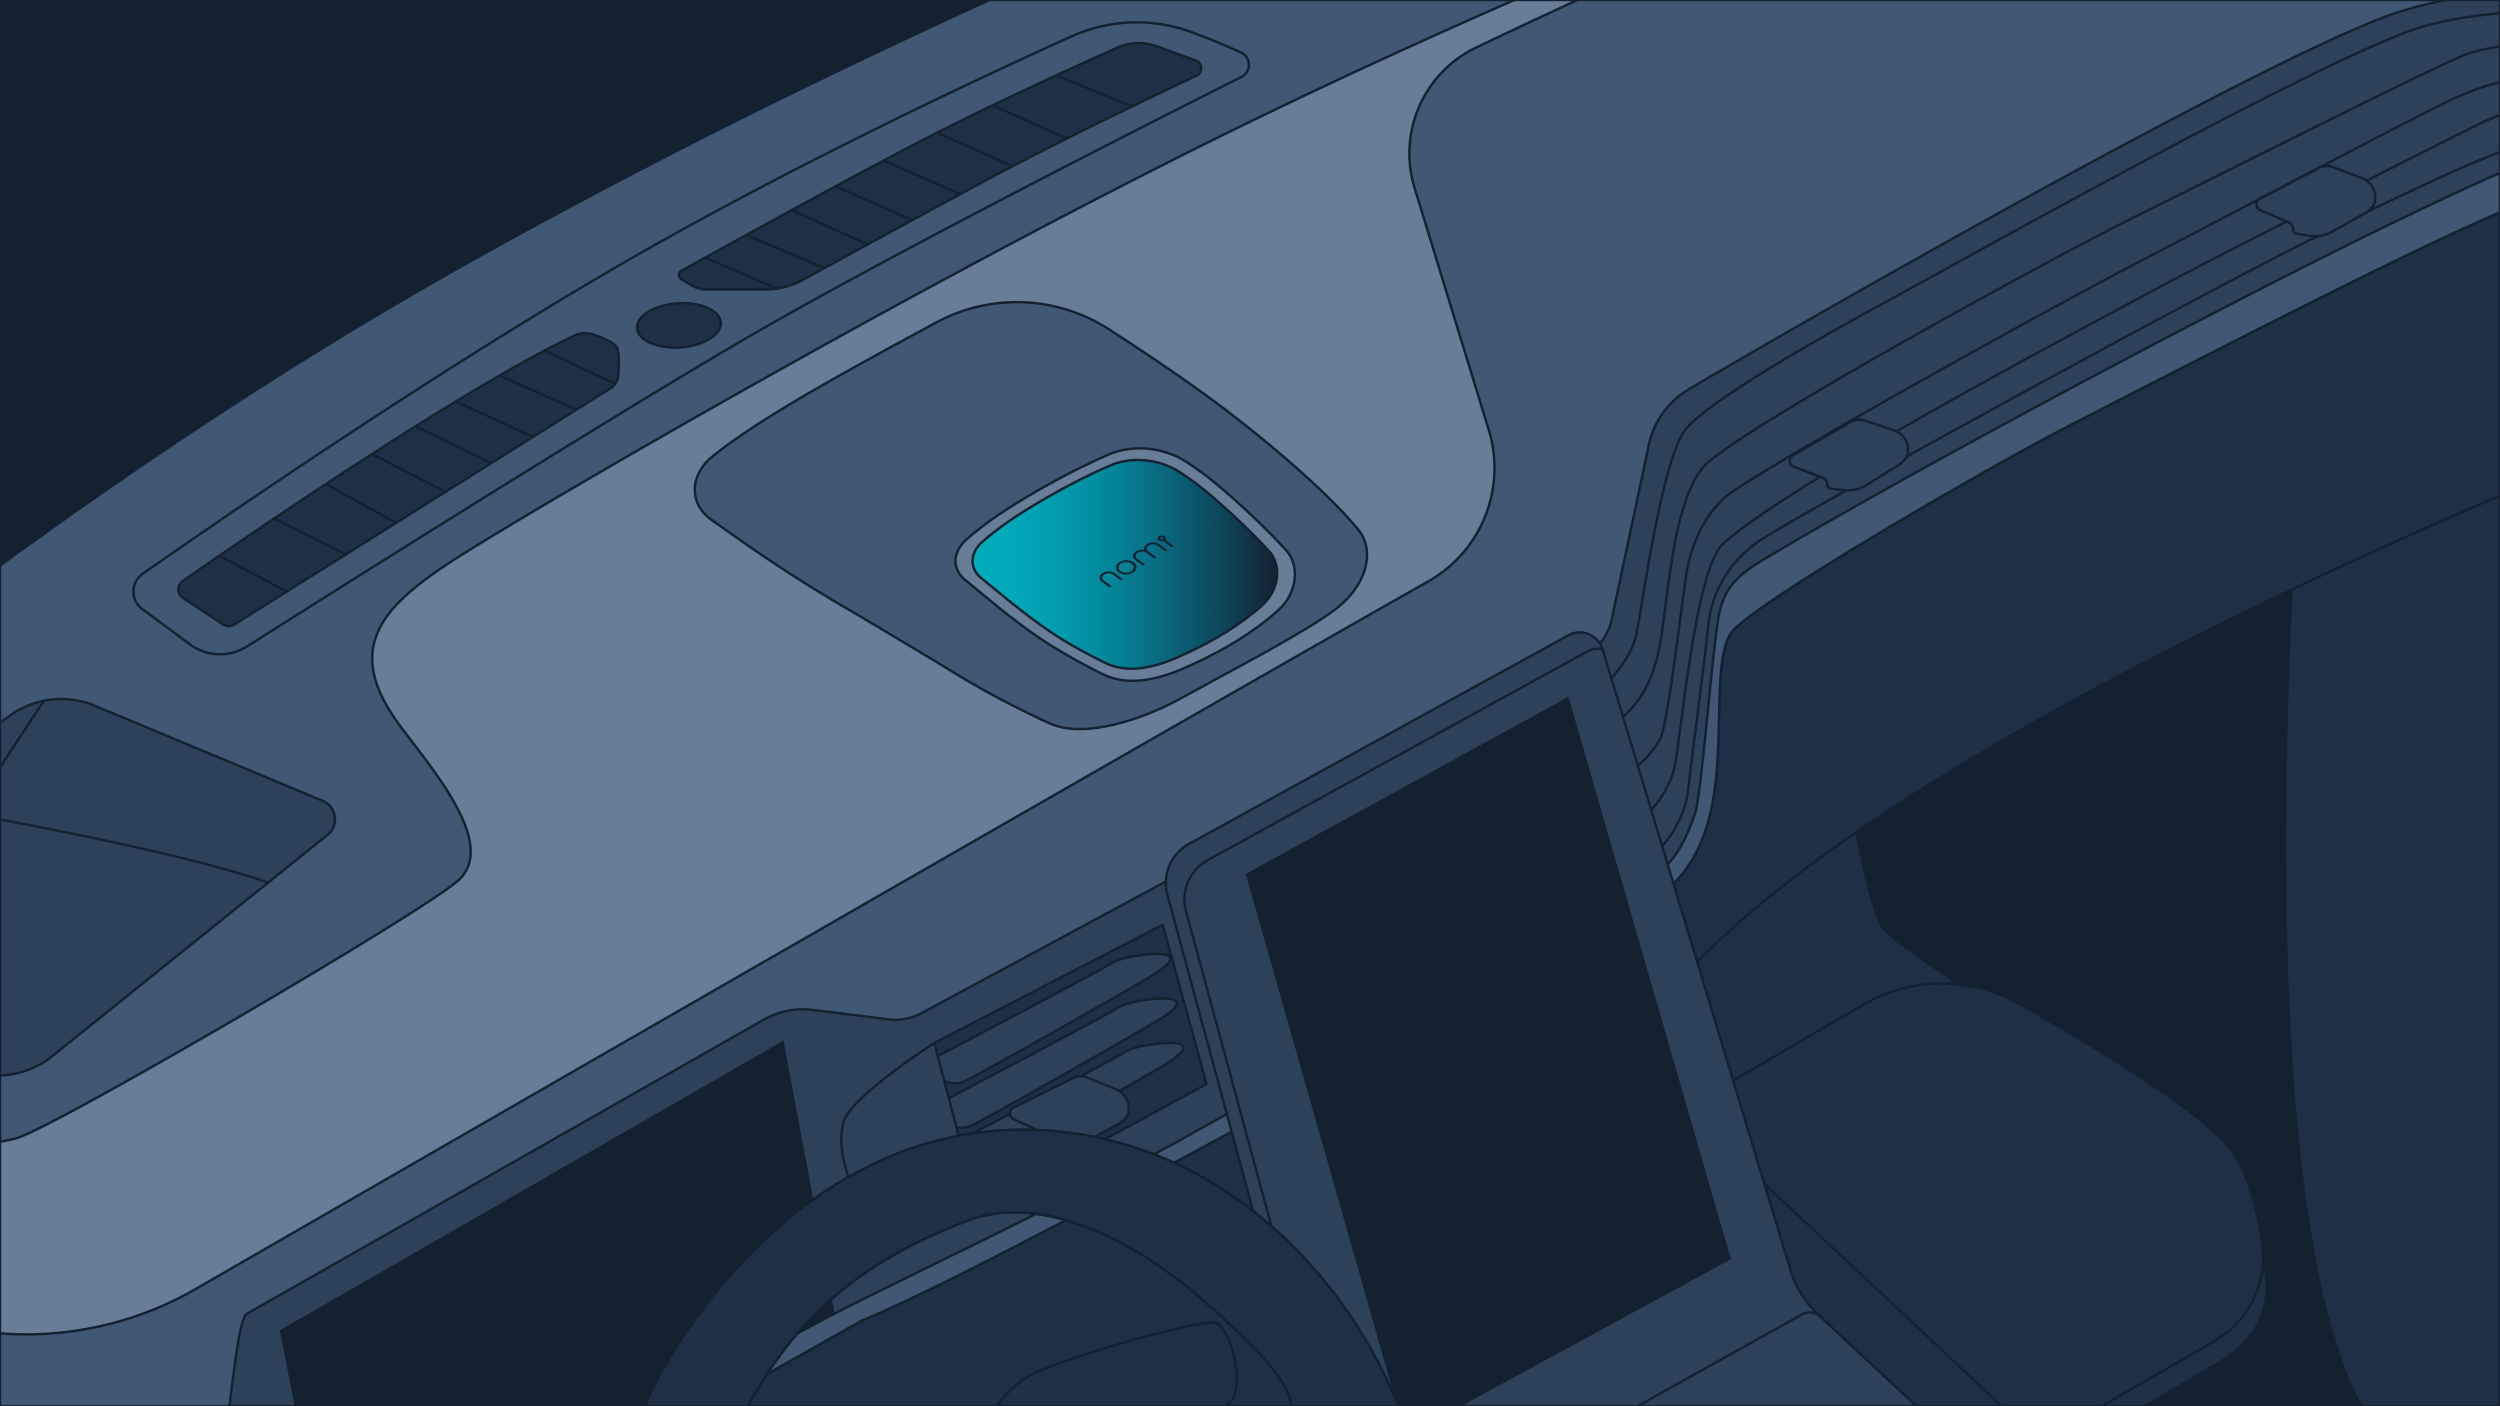
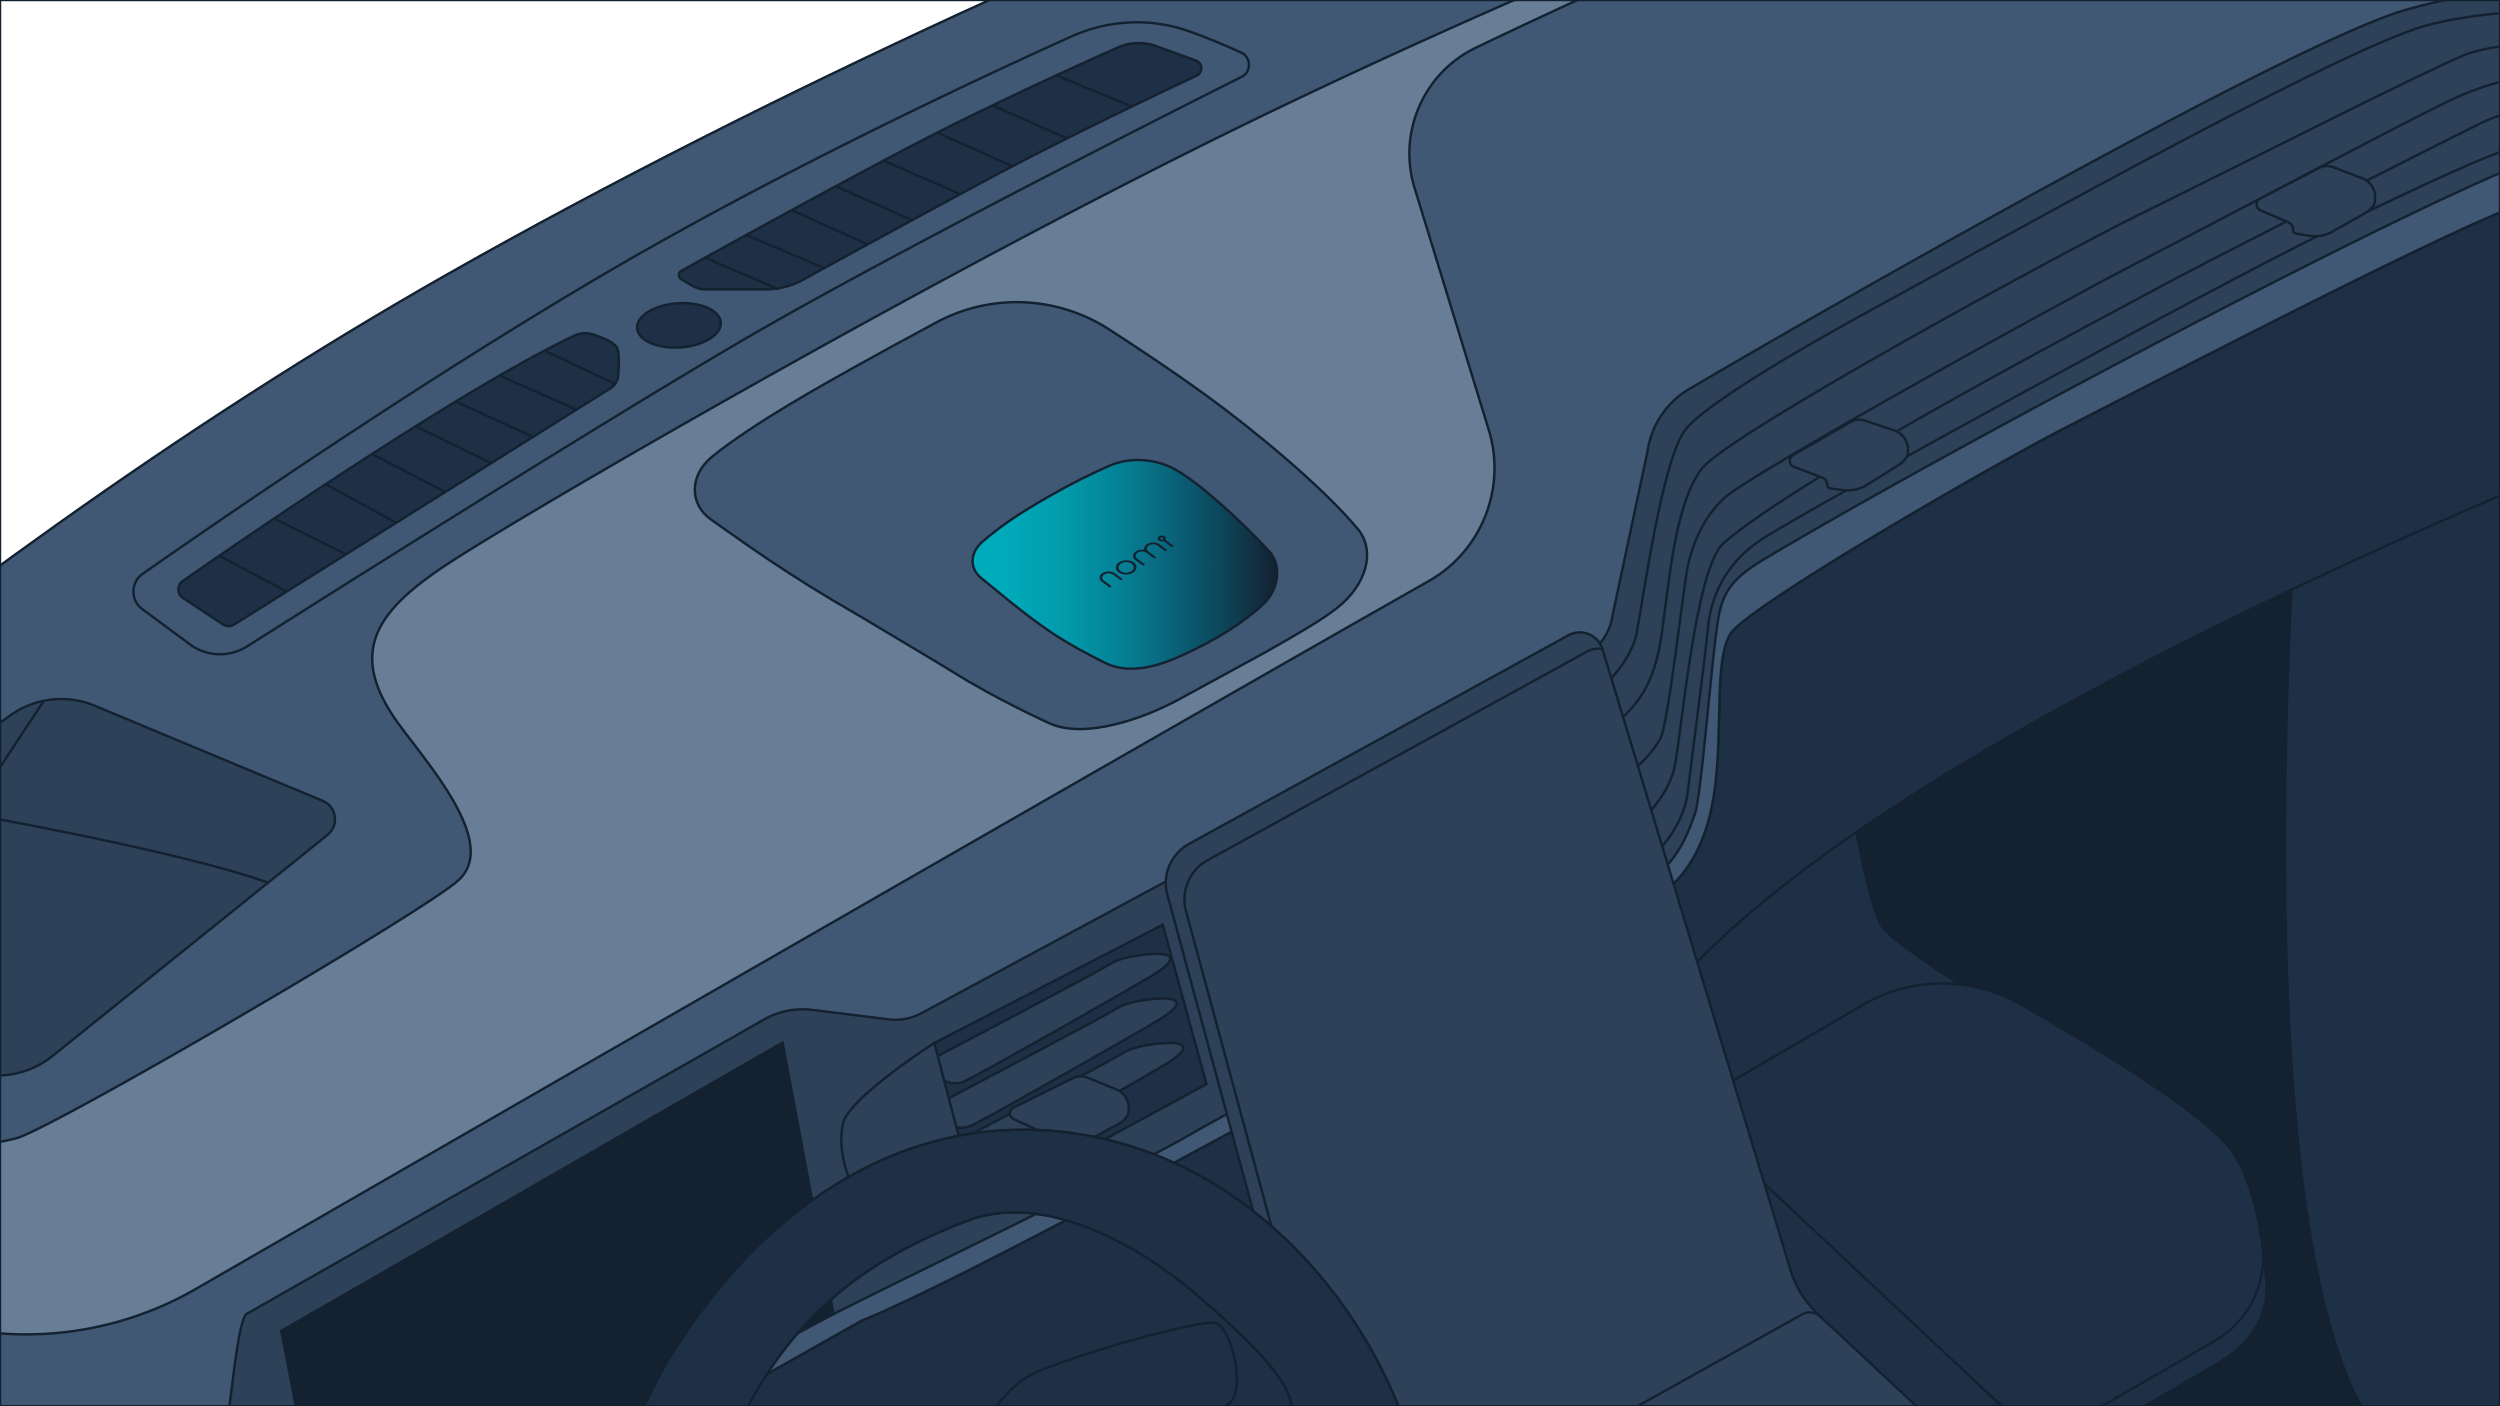
<svg xmlns="http://www.w3.org/2000/svg" xmlns:xlink="http://www.w3.org/1999/xlink" width="1024" height="576" xml:space="preserve">
  <defs>
    <path id="a" d="M0 0h1024v576H0z" />
  </defs>
  <clipPath id="b">
    <use xlink:href="#a" overflow="visible" />
  </clipPath>
-   <path clip-path="url(#b)" fill="#132130" stroke="#132130" stroke-miterlimit="10" d="M544.566-23.001-84.571 306.702V-15.556z" />
  <g clip-path="url(#b)">
    <g stroke="#132130" stroke-miterlimit="10">
      <path fill="#132130" d="M1053.403 93.095c12.488 28.648 112.552 431.147 171.543 469.372 35.315 22.87 1091.331 688.893 1636.855 1001.873l-1247.568 722.957-1691.997-980.785c-70.953-41.129-112.576-118.818-107.513-200.673l14.031-226.861L1053.403 93.095z" />
      <g fill="#1D3045">
        <path d="m514.943 563.56 244.638-143.254a65.911 65.911 0 0 1 66.068-.328c33.667 19.247 81.73 48.629 90.964 64.41 6.464 11.047 9.757 25.281 11.422 37.663 2.188 16.273-5.627 28.037-19.7 36.375-35.894 21.265-124.438 72.319-170.579 98.544-19.329 10.986-36.008 10.566-65.174 7.246-27.095-3.084-60.359-12.947-70.522-18.055-13.026-6.547-57.772-30.016-86.932-49.888-10.096-6.883-10.725-26.541-.185-32.713z" />
        <path d="M752.386 296.187s11.253 71.738 18.286 82.991 87.21 57.671 87.21 57.671L541.059 596.615c-8.184 4.127-17.87 4.019-25.931-.344-13.61-7.366-33.762-20.658-42.659-38.453-14.066-28.132-26.726-77.364-26.726-77.364l306.643-184.267z" />
        <path d="m525.729 549.859 237.424-138.305c19.79-11.528 44.211-11.639 64.12-.317 32.674 18.582 79.32 46.949 88.282 62.184 6.273 10.665 9.469 24.408 11.085 36.362 2.123 15.711-5.461 31.143-19.119 39.192-34.835 20.53-119.403 68.463-164.184 93.782a83.935 83.935 0 0 1-61.763 8.354c-25.661-6.442-58.579-15.216-68.442-20.148-12.642-6.321-60.004-34.736-88.303-53.922-9.8-6.644-9.329-21.224.9-27.182z" />
      </g>
    </g>
    <path fill="#1D3045" stroke="#132130" stroke-miterlimit="10" d="M2676.642 1065.608a155.796 155.796 0 0 1-.521 5.837c-.141 1.336-.31 2.715-.492 4.108-.535 4.192-1.238 8.622-2.082 13.278-.295 1.547-.591 3.123-.9 4.712-.464 2.406-.97 4.839-1.519 7.343-.169.83-.352 1.66-.549 2.504-.084.394-.169.788-.267 1.196-.281 1.238-.563 2.49-.858 3.756-.141.633-.296 1.252-.45 1.899-.155.633-.31 1.28-.464 1.927-.31 1.28-.619 2.574-.942 3.882a297.56 297.56 0 0 1-.731 2.926 373.574 373.574 0 0 1-1.533 5.95c-.267.999-.534 1.998-.802 3.01-.267.999-.535 2.011-.816 3.038-.281 1.027-.563 2.04-.844 3.066-.141.521-.281 1.055-.436 1.576a185.674 185.674 0 0 1-.97 3.46c-1.28 4.543-2.63 9.157-4.023 13.841v.014c-.197.619-.38 1.224-.563 1.843 0 .014 0 .028-.014.028-4.586 15.206-9.72 31.002-15.121 46.812a2108.74 2108.74 0 0 1-2.982 8.651c-.113.352-.239.703-.366 1.055a1153.99 1153.99 0 0 1-2.673 7.61c-.774 2.18-1.547 4.375-2.321 6.555-.661 1.843-1.322 3.671-1.983 5.514-.056.183-.127.366-.197.549-.731 2.011-1.463 4.023-2.18 6.02-.746 2.025-1.491 4.065-2.236 6.091-.717 1.941-1.435 3.896-2.152 5.823-.507 1.35-1.013 2.715-1.519 4.065l-1.519 4.051a2583.622 2583.622 0 0 1-4.627 12.209 5374.56 5374.56 0 0 0-3.25 8.44c-.38.957-.745 1.927-1.125 2.898-.478 1.224-.942 2.433-1.421 3.629a1863.059 1863.059 0 0 1-4.304 10.929c-.422 1.083-.844 2.138-1.266 3.193a2173.024 2173.024 0 0 1-5.359 13.321c-.591 1.421-1.154 2.827-1.716 4.22a6.602 6.602 0 0 0-.225.563c-.506 1.196-.984 2.377-1.463 3.545a1546.478 1546.478 0 0 1-3.221 7.765c-.605 1.449-1.195 2.855-1.772 4.248-5.022 11.956-9.368 21.887-12.674 29.047-.281.591-.534 1.182-.802 1.73-.52 1.125-1.027 2.166-1.477 3.123h-.014c-1.196 2.518-2.195 4.473-2.94 5.795-7.385 13.124-33.436 49.218-53.86 77.026-14.586 19.876-26.318 35.503-26.318 35.503-561.846-331.16-1462.814-840.09-1514.705-891.98-67.236-67.25-36.023-423.364-35.39-428.836l82.991-33.759 11.225 9.073c-.745 6.639-1.463 14.77-2.138 24.109-1.266 17.709-2.405 39.807-3.404 64.536-1.702 42.311-3.038 92.274-4.065 141.084-.858 41.397-1.505 81.95-1.983 116.285-.802 58.712 30.116 113.275 80.895 142.758 137.314 79.769 402.631 232.796 439.92 246.257 27.514 9.931 67.898 11.562 104.005 4.67h.014c30.341-5.809 57.671-17.639 71.808-35.616 21.564-27.443 37.543-124.148 51.032-200.528l1.28-7.174.549-3.01c.028-.127.042-.253.056-.38 0-.028 0-.042.014-.07 2.054-11.548 4.065-22.506 6.02-32.521h.014c1.941-9.917 3.84-18.919 5.711-26.684 0-.028.014-.056.014-.084a292 292 0 0 1 2.405-9.41c.014-.014.014-.028.014-.042.141-.478.267-.957.408-1.421 9.256-32.338 12.674-67.025 7.497-100.067l5.697-42.381a7.568 7.568 0 0 1 1.252-3.263c.169.324.366.717.605 1.153.056.113.127.239.197.38a162.64 162.64 0 0 0 6.302 10.831c.394.619.788 1.252 1.21 1.885.267.408.535.816.816 1.224v.014c.338.506.675 1.013 1.041 1.519.45.647.9 1.28 1.364 1.927.45.633.928 1.266 1.407 1.885.38.52.788 1.041 1.196 1.547.084.113.169.211.253.309.478.605.984 1.21 1.491 1.786a35.4 35.4 0 0 0 1.519 1.716c7.23 7.835 87.534 49.541 129.283 70.95a46.838 46.838 0 0 0 47.853-3.081l9.706-6.667 3.84-2.63 4.543 2.194 7.244 3.502 598.404 288.765s8.763 28.175 19.228 67.405c7.005 26.247 14.741 57.446 21.142 88.477.211 1.013.422 2.025.619 3.024.9 4.417 1.772 8.834 2.602 13.236.422 2.194.83 4.389 1.224 6.569a742.666 742.666 0 0 1 4.473 27.091c.239 1.632.464 3.263.689 4.881.295 2.068.563 4.121.816 6.147.127 1.013.253 2.012.366 3.024.45 3.699.844 7.314 1.181 10.873.071.661.127 1.322.183 1.983l.169 1.815a339.1 339.1 0 0 1 .394 4.979c.042.577.084 1.153.113 1.716.042.563.084 1.125.112 1.688.056.914.113 1.815.155 2.715.014.323.042.661.056.985.07 1.364.127 2.701.168 4.037.056 1.786.099 3.559.127 5.289v.113c.054 4.965-.058 9.663-.368 14.024z" />
-     <path fill="none" stroke="#132130" stroke-miterlimit="10" d="M943.687 163.922v-.014" />
    <path fill="#1D3045" stroke="#132130" stroke-miterlimit="10" d="m666.315 432.109 219.137 205.254c-8.848-7.849-21.563-9.762-32.366-4.698-16.711 7.835-44.379 21.803-83.16 44.646-68.559 40.398-95.383 57.095-97.211 66.688-1.491 7.863 2.265 24.081 8.721 30.777-42.832-33.829-138.58-109.126-195.83-151.507-30.946-22.914-72.174-26.388-106.523-8.988C276.639 666.156 58.388 779.178-21.592 839.916h-.028c.295-7.638-2.377-15.417-8.229-21.451l-80.838-83.455c154.657-122.587 451.96-355.059 565.46-421.747C792.067 115.085 1079.89 66.148 1079.89 66.148s32.577 53.395 34.04 66.604c1.463 13.194 0 33.745 0 33.745S729.571 309.915 666.315 432.109z" />
    <path fill="#2D4158" stroke="#132130" stroke-miterlimit="10" d="m745.822 539.471 81.009 75.526c3.544 3.544 4.9 12.531-5.609 18.458-43.574 24.576-137.546 78.582-143.687 81.889-7.974 4.293-22.45 5.119-29.197 8.799s-10.928 19.811-18.192 25.238c-7.305 5.457-13.697 2.441-29.031-8.599s-25.497-24.866-23.944-37.816c2.078-17.326 21.038-36.276 10.914-46.922-10.557-11.101-29.543-30.407-29.543-30.407l187.28-86.166z" />
    <path fill="#405873" stroke="#132130" stroke-miterlimit="10" d="m-178.426 626.763-113.928-110.018c-10.563-10.2-10.637-27.106-.149-37.383 59.928-58.724 254.381-241.467 475.904-367.106 267.116-151.499 615.392-273.643 674.482-276.36 0 0 32.173 13.085 69.232 41.454 9.694 7.421 9.194 22.18-1.031 28.851l-1104.51 720.562z" />
    <path fill="#687D96" stroke="#132130" stroke-miterlimit="10" d="M1150.811 29.886c-5.669-27.443-17.597-40.637-43.788-61.793-10.536-8.524-29.961-20.579-51.215-32.676a1042.2 1042.2 0 0 0-25.516-14.108c-23.589-12.66-46.053-23.702-58.178-28.554-27.598-11.042-67.307-2.715-123.979 16.612C791.462-71.321 648.493-16.111 517.143 47.37 385.779 110.851 222.09 206.163 186.925 228.669c-30.988 19.833-46.475 36.853-23.308 68.305 12.885 17.484 40.187 48.444 24.405 63.354-13.419 12.66-166.684 101.966-181.285 105.89-27.767 7.455-77.223-1.238-98.21 0-11.112.647-23.913 4.178-40.328 18.497-16.415 14.333-59.739 55.055-54.352 68.193 5.401 13.124 26.459 20.508 23.913 44.618-2.49 23.589-34.842 22.182-45.012 67.405-2.011 8.974 65.366 82.906 91.121 94.004 25.629 11.056 55.801 3.714 81.908-5.528.141-.056.281-.098.422-.155 26.205-9.312 112.726-51.412 132.039-59.556 7.174-3.024 12.716-5.866 16.851-8.229 6.063-3.474 10.929-8.665 14.052-14.91l4.332-5.837 219.433-123.783c52.045-21.099 242.965-127.327 320.709-170.201 7.174-3.953 13.855-9.438 19.074-17.934.014 0 .014-.014.028-.014 4.009-6.541 7.174-14.868 9.03-25.657 4.29-24.841 0-56.265 7.033-67.518s106.903-68.924 137.877-84.791c26.979-13.827 72.089-37.135 111.911-56.912 32.113-15.951 60.794-29.609 73.735-34.125 8.777-3.066 21.423-6.161 34.884-9.101 2.194-.492 4.417-.956 6.653-1.435 5.036-1.069 10.114-2.11 15.079-3.109 5.12-1.041 10.128-2.054 14.854-2.996 15.965-3.263 28.625-6.006 31.396-7.849 1.153-.774 2.462-1.575 3.826-2.476 6.823-4.498 15.037-11.32 11.816-26.933z" />
    <path fill="#405873" stroke="#132130" stroke-miterlimit="10" d="M517.939 267.363c13.083-7.4 22.889-13.038 29.489-18.156 12.052-9.345 16.334-23.361 8.735-32.512-13.989-16.843-41.866-40.072-62.558-55.066-12.646-9.163-26.798-18.614-39.338-26.721-21.305-13.774-48.411-14.873-70.748-2.843-12.844 6.917-26.019 14.07-33.577 18.333-11.609 6.549-40.856 22.561-58.22 36.627-9.389 7.606-9.488 19.472-.445 25.81 13.696 9.598 30.667 22.194 60.334 39.194 0 0 34.51 20.569 38.5 23.083 18.25 11.5 39.6 21.075 39.6 21.075 14.53 6.815 38.992-1.984 53.084-9.665l35.144-19.159z" />
-     <path fill="#687D96" stroke="#132130" stroke-miterlimit="10" d="M507.331 262.074c5.539-3.439 12.09-8.26 16.547-12.406 7.72-7.18 8.468-18.282 2.83-24.402-7.67-8.325-16.094-16.294-21.835-21.327-4.605-4.036-11.265-9.917-19.265-14.953-9.3-5.855-21.739-7.088-31.574-2.788-8.304 3.63-17.388 8.048-28.694 14.567-13.576 7.829-21.784 13.497-29.437 20.152-5.286 4.597-6.586 11.751-.447 16.723 7.588 6.145 18.635 15.898 31.323 24.366 9.188 6.132 20.941 12.247 24.965 14.187 11.647 5.617 25.001 1.464 36.7-4.044 7.564-3.562 12.798-6.295 18.887-10.075z" />
    <linearGradient id="c" gradientUnits="userSpaceOnUse" x1="398.366" y1="231.158" x2="523.126" y2="231.158">
      <stop offset="0" style="stop-color:#00adbc" />
      <stop offset=".139" style="stop-color:#01a8b8" />
      <stop offset=".303" style="stop-color:#029aab" />
      <stop offset=".479" style="stop-color:#058296" />
      <stop offset=".662" style="stop-color:#0a6278" />
      <stop offset=".679" style="stop-color:#0a5e75" />
      <stop offset=".812" style="stop-color:#0d475b" />
      <stop offset="1" style="stop-color:#132130" />
    </linearGradient>
    <path fill="url(#c)" stroke="#132130" stroke-miterlimit="10" d="M502.43 258.795c4.971-3.086 10.849-7.413 14.85-11.133 6.928-6.444 7.599-16.406 2.54-21.898-6.883-7.471-14.442-14.623-19.595-19.139-4.132-3.622-10.11-8.899-17.289-13.419-8.346-5.254-19.509-6.361-28.335-2.502-7.452 3.258-15.604 7.222-25.75 13.072-12.183 7.025-19.549 12.112-26.417 18.085-4.744 4.126-5.911 10.546-.401 15.007 6.81 5.515 16.793 14.163 28.109 21.867 7.567 5.151 16.859 9.988 22.403 12.732 10.401 5.146 22.436 1.314 32.935-3.63 6.789-3.197 11.486-5.649 16.95-9.042z" />
    <path fill="#2D4158" stroke="#132130" stroke-miterlimit="10" d="M-101.853 400.77c-6.128-2.606-7.719-10.555-3.058-15.31 12.367-12.619 34.154-34.442 50.24-48.335 15.239-13.161 42.043-32.327 59.275-44.358a35.747 35.747 0 0 1 34.233-3.685l93.331 38.943c5.735 2.393 6.822 10.05 1.978 13.944L21.461 432.564a35.995 35.995 0 0 1-36.643 5.07l-86.671-36.864z" />
    <path d="M-101.488 400.924c22.731-18.863 72.821-59.781 88.884-67.588 0 0 86.029 15.177 122.432 28.189m-91.852-74.481-30.58 46.292" fill="none" stroke="#132130" stroke-miterlimit="10" />
    <g stroke="#132130" stroke-miterlimit="10">
      <path fill="none" d="M508.501 31.51c4.175-2.097 4.049-8.088-.206-10.016-5.851-2.65-13.411-5.894-20.631-8.456a91.454 91.454 0 0 0-2.647-.892c-15.19-4.86-31.657-3.747-46.197 2.806-35.54 16.016-116.727 53.768-188.35 95.549-77.485 45.2-163.145 104.324-192.003 124.522-4.99 3.492-5.081 10.844-.186 14.468l19.5 14.437a20.684 20.684 0 0 0 23.376.857c35.969-22.772 144.209-91.05 202.617-125.181C363.191 104.881 474.413 48.63 508.501 31.51z" />
      <ellipse transform="rotate(-3.928 278.092 133.258)" fill="#1D3045" cx="278.104" cy="133.264" rx="17.182" ry="9.06" />
      <path fill="#1D3045" d="M74.88 237.951c22.484-15.65 113.73-78.495 160.419-100.504a10.25 10.25 0 0 1 7.558-.464c3.86 1.254 9.226 3.396 10.031 5.809.809 2.427.593 7.587.326 11.042a6.735 6.735 0 0 1-3.136 5.19L95.915 255.812a4.224 4.224 0 0 1-4.574-.053L74.966 244.94c-2.49-1.645-2.536-5.284-.086-6.989z" />
      <path fill="none" d="m223.004 143.623 28.95 13.629m-47.329-3.433 31.459 13.991m-49.395-3.354 31.629 14.508M170.26 174.6l30.953 15.103m-48.811-3.75 29.992 15.565m-48.949-3.217 28.812 15.859m-49.971-1.779 29.422 14.681m-51.884.569 27.569 14.697" />
      <path fill="#1D3045" d="M279.032 114.339c-1.299-.783-1.271-2.674.055-3.41 13.043-7.24 66.03-36.573 98.904-53.586 28.586-14.794 64.204-30.919 79.765-37.855a21.274 21.274 0 0 1 15.949-.555l16.125 5.872c2.806 1.022 2.99 4.919.288 6.188-16.025 7.53-55.27 26.205-86.327 42.888-30.055 16.145-61.229 33.223-74.892 40.728a31.77 31.77 0 0 1-15.3 3.925h-24.493c-2.036 0-4.033-.555-5.776-1.606l-4.298-2.589z" />
      <path fill="none" d="m288.815 105.541 30.022 12.993m-13.175-22.276 31.994 13.546m-13.37-23.74 31.069 14.061m-13.058-23.833 31.318 13.893M361.881 65.8l31.445 13.715m-9.489-25.168 30.901 13.743m-8.234-24.917 30.561 13.521m-4.457-25.801 31.043 12.724" />
    </g>
    <path fill="#405873" stroke="#132130" stroke-miterlimit="10" d="M1138.996 56.822c-1.364.9-2.673 1.702-3.826 2.476-2.771 1.843-15.431 4.586-31.396 7.849-4.726.942-9.734 1.955-14.854 2.996-4.965.999-10.043 2.04-15.079 3.109-2.237.478-4.459.942-6.653 1.435-13.462 2.94-26.107 6.034-34.884 9.101-12.941 4.515-41.622 18.174-73.735 34.125-39.821 19.777-84.932 43.085-111.911 56.912-30.974 15.867-130.844 73.538-137.877 84.791-7.033 11.253-2.743 42.677-7.033 67.518-1.857 10.789-5.022 19.116-9.03 25.657-.014 0-.014.014-.028.014-5.219 8.496-11.9 13.982-19.074 17.934-77.744 42.874-268.664 149.102-320.709 170.201L133.473 664.721l-4.332 5.837c-3.123 6.245-7.99 11.436-14.052 14.91-4.135 2.363-9.678 5.204-16.851 8.229-19.313 8.144-105.834 50.245-132.039 59.556-.141.056-.281.098-.422.155 0-33.478-1.561-61.005-8.13-87.281-7.329-29.3-64.451-88.941-93.245-117.579-9.621-9.565-11.506-24.447-4.614-36.122l6.428-10.873 100.742 37.965a139.219 139.219 0 0 0 113.303-11.591c120.618-69.586 403.686-232.528 504.864-289.862 21.395-12.125 31.705-37.304 24.982-60.949L579.133 76.065c-6.414-22.548 4.332-46.433 25.46-56.574 37.655-18.033 99.181-46.447 159.047-69.332 45.504-17.4 86.873-31.297 117.734-41.087 37.177-11.787 77.505-8.623 112.305 8.988 53.255 26.937 104.681 59.88 115.99 68.671 12.589 9.79 20.269 28.808 24.785 42.381a77.519 77.519 0 0 1 3.854 20.227l.688 7.483z" />
    <path fill="#132130" stroke="#132130" stroke-miterlimit="10" d="M341.414 538.252c-21.479 11.07-174.744 96.424-205.437 113.627l-20.79-106.72 205.367-118.156 20.86 111.249z" />
    <g stroke="#132130" stroke-miterlimit="10">
      <path fill="#2D4158" d="M1126.772 44.149c-1.125 4.712-8.651 7.23-23.083 9.945-14.446 2.701-51.904 4.515-82.977 18.202-69.417 30.594-226.719 114.246-296.656 155.882-11.492 6.836-17.667 11.802-19.974 23.702-2.827 14.601-7.117 74.34-9.917 81.696-2.813 7.357-6.513 20.312-22.97 30.735-16.457 10.437-167.374 90.797-183.311 100.165-24.011 14.108-123.543 62.004-146.232 73.651-.084.042-.155.084-.239.127l-20.86-111.25-205.366 118.155 20.79 106.72c-3.221 1.8-5.092 2.855-5.317 2.996 0 0-1.393 14.179-12.435 19.566-11.042 5.387-118.733 57.798-126.708 60.288-7.976 2.504-15.22-3.277-17.062-15.206-1.843-11.914-9.607-58.164 9.917-71.681 18.286-12.66 106.467-59.05 108.31-64.705 1.843-5.655 4.473-42.719 8.44-45.012l211.612-120.407a32.19 32.19 0 0 1 20.466-4.009l30.608 3.784a22.24 22.24 0 0 0 13.461-2.405l271.59-146.373a22.356 22.356 0 0 0 11.605-16.471l14.418-67.63a35.238 35.238 0 0 1 16.964-25.235C748.377 126.042 939.171 17.268 985.393 4.032c54.492-15.628 111.967-10.071 120.983-4.867 9.031 5.204 21.564 40.145 20.396 44.984z" />
      <path fill="#2D4158" d="M1099.594 6.879c6.883 1.945 19.87 32.377 14.595 35.444-5.276 3.067-47.745 7.626-78.741 16.107-15.586 4.265-43.213 17.305-78.364 34.409-54.705 26.619-215.757 115.357-235.118 127.823-12.49 8.041-20.806 20.212-22.391 36.45-1.585 16.237-7.09 56.595-8.174 66.585-1.437 13.243-10.043 23.297-16.68 29.105l-20.189-69.415s13.251-11.454 15.74-23.623c2.489-12.168 10.532-72.066 20.212-83.958 9.679-11.892 56.141-38.165 80.201-51.163 24.06-12.998 186.12-104.261 223.18-114.217 37.059-9.956 97.195-5.959 105.729-3.547z" />
      <path fill="none" d="M658.961 298.615c10.846-8.53 18.546-16.85 21.662-38.851 3.116-22.001 5.52-53.822 16.561-67.929 11.04-14.107 146.592-88.016 179.1-103.964S992.82 29.296 1009.38 22.549c17.535-7.144 67.776-6.134 71.762-4.907s12.359 17.193 8.28 19.321c-7.054 3.68-49.068 1.533-73.296 13.494-24.228 11.96-119.604 60.415-132.791 67.776-12.122 6.766-146.005 76.496-177.456 104.346-11.603 10.275-17.207 79.047-20.044 91.928-1.53 6.947-7.265 16.879-16.053 23.16" />
      <path fill="none" d="M1064.582 27.762s-31.953-.49-60.722 13.187c-18.707 8.894-92.332 48.022-129.122 67.036-36.848 19.044-159.056 86.892-168.785 96.247-7.974 7.667-12.321 17.436-14.547 27.214-1.796 7.892-8.031 65.43-11.404 71.256-3.373 5.827-8.267 11.06-15.324 15.571" />
      <path fill="#1D3045" d="m382.691 427.207 93.565-48.442 17.92 65.275-93.703 50.909" />
      <path fill="#2D4158" d="M478.543 391.459c-2.544-1.799-18.582-.07-23.489 3.201s-72.738 38.812-74.694 39.907c-1.956 1.095 5.766 12.698 15.275 8.043 9.509-4.655 71.156-39.807 76.328-43.061 5.172-3.253 9.209-6.23 6.58-8.09zm2.636 18.237c-2.544-1.799-18.582-.07-23.489 3.201s-72.738 38.812-74.694 39.907c-1.956 1.096 5.766 12.698 15.275 8.043 9.509-4.655 71.156-39.807 76.328-43.061 5.172-3.254 9.209-6.23 6.58-8.09zm2.636 18.237c-2.544-1.799-18.582-.07-23.489 3.201s-72.738 38.812-74.694 39.907c-1.956 1.095 5.766 12.698 15.275 8.043 9.509-4.655 71.156-39.807 76.328-43.061 5.171-3.254 9.209-6.231 6.58-8.09z" />
      <path fill="#2D4158" d="M345.367 459.964c2.468-10.39 37.324-32.756 37.324-32.756l17.782 67.742s-34.579 12.023-43.233 3.091c-8.363-8.632-14.909-25.298-11.873-38.077zm100.079-18.55 11.739 4.782a8.225 8.225 0 0 1 5.086 8.385l-.108 1.158c-.206 2.202-2.95 4.163-4.936 5.136l-13.133 7.104a14.926 14.926 0 0 1-9.403 1.252l-5.165-.998a1.416 1.416 0 0 1-1.142-1.523 3.09 3.09 0 0 0-1.796-3.101l-11.408-5.199c-2.003-.913-2.048-3.742-.075-4.719l24.373-12.061a7.272 7.272 0 0 1 5.968-.216zm318.421-269.113 12.02 4.024a8.224 8.224 0 0 1 5.61 8.044l-.034 1.162c-.066 2.211-2.678 4.342-4.599 5.441l-12.654 7.926a14.922 14.922 0 0 1-9.304 1.849l-5.218-.667a1.416 1.416 0 0 1-1.236-1.447 3.09 3.09 0 0 0-1.99-2.98l-11.716-4.461c-2.057-.783-2.283-3.604-.376-4.704l23.555-13.59a7.27 7.27 0 0 1 5.942-.597zM955.77 68.51l11.834 4.541a8.226 8.226 0 0 1 5.257 8.279l-.085 1.16c-.161 2.206-2.864 4.222-4.83 5.236l-12.985 7.37a14.927 14.927 0 0 1-9.376 1.444l-5.184-.893a1.416 1.416 0 0 1-1.172-1.499 3.092 3.092 0 0 0-1.859-3.064l-11.512-4.964c-2.021-.872-2.125-3.7-.172-4.716l24.121-12.557a7.279 7.279 0 0 1 5.963-.337z" />
    </g>
    <g stroke="#132130" stroke-miterlimit="10">
      <path fill="#2D4158" d="m746.698 540.366-.876-.895-3.44-3.533a39.986 39.986 0 0 1-4.214-5.388 49.976 49.976 0 0 1-.801-1.295 39.015 39.015 0 0 1-3.913-8.805l-11.713-38.686-8.794-29.054-2.532-8.357-28.442-93.937-5.034-16.645-2.088-6.888-3.934-12.99-1.14-3.779-3.934-12.98-1.431-4.713.001-.011-3.934-12.979-1.198-3.962-2.87-9.495-.029-.103-.011-.001a9.453 9.453 0 0 0-.93-2.087c-2.613-4.389-8.373-6.128-13.087-3.542l-36.041 19.817-119.29 65.594a18.33 18.33 0 0 0-8.893 20.701l2.045 7.525 4.83 17.857 5.098 18.801 3.833 14.13 5.155 19.006 4.146 15.312 7.418 27.361 27.703 102.225 3.5 12.913.552 2.024.904 3.33 4.318 15.926a26.569 26.569 0 0 0 8.816 13.609l4.435 3.614.042.047" />
      <path fill="none" d="m746.703 540.37-.876-.895a6.367 6.367 0 0 0-7.721-1.082l-172.881 96.392a9.23 9.23 0 0 0-4.294 5.254m-.043-.047a26.238 26.238 0 0 1-5.645-10.55l-7.561-27.895-3.946-14.573-57.995-213.931a18.346 18.346 0 0 1 8.893-20.712l149.325-82.103.127-.072.23-.123 1.626-.908 4.022-2.205c2.063-1.122 4.299-1.44 6.411-1.045l.011.001" />
    </g>
-     <path fill="#132130" stroke="#132130" stroke-miterlimit="10" d="m576.082 587.533 132.311-71.997-66.263-229.383-131.312 72.046z" />
    <g fill="#1D3045" stroke="#132130" stroke-miterlimit="10">
      <path d="M288.831 649.305c-1.818-5.101-1.556-38.137 17.54-73.416 19.096-35.279 45.308-58.987 89.953-75.921 31.963-12.124 70.879 10.743 93.21 29.817 24.054 20.546 45.564 41.56 37.835 51.616-7.729 10.056-26.171 9.902-59.468 10.934-28.272.877-89.815-3.739-129.458 18.883-38.253 21.831-47.408 44.272-49.612 38.087zm258.906 86.736c-10.075 36.942-17.744 59.127-28.49 59.799-10.747.672-37.595-14.27-58.992-2.18-21.396 12.09-55.651 24.18-54.98 37.614.671 13.433.116 34.656-8.444 37.827-8.453 3.131-45.962-8.273-60.739-25.065-14.777-16.792-19.98-46.329-14.692-54.734 5.288-8.404 20.855 3.408 35.573 8.584 14.718 5.177 45.615 6.52 76.512-10.272s49.691-33.281 59.306-46.565c14.45-19.964 19.597-45.867 27.563-67.189 4.841-12.96 20.445-5.32 25.818 2.068 5.373 7.39 11.64 23.171 1.565 60.113zm32.753-136.598c-16.12-63.02-68.81-125.378-141.319-135.305-72.509-9.928-129.444 34.785-164.371 91.206-34.928 56.421-47.429 162.828-14.785 244.879 24.852 62.466 91.526 96.875 121.751 102.249 30.226 5.374 63.81-17.464 114.376-45.002 50.567-27.539 48.098-19.283 74.294-68.987 9.414-17.863 15.498-43.44 19.255-66.921 8.154-50.97 1.125-81.747-9.201-122.119z" />
      <path d="M394.539 604.886s8.562-34.16 31.07-43.348c22.508-9.188 66.066-20.805 71.997-19.724 5.931 1.081 12.239 23.171 7.182 31.501-4.491 7.397-82.399 44.379-89.452 42.847-7.054-1.533-21.77-8.004-20.797-11.276z" />
      <path d="M580.49 599.443c-16.12-63.02-68.81-125.378-141.319-135.305-72.509-9.928-129.444 34.785-164.371 91.206-34.928 56.421-47.429 162.828-14.785 244.879 24.852 62.466 91.526 96.875 121.751 102.249 30.226 5.374 63.81-17.464 114.376-45.002 50.567-27.539 48.098-19.283 74.294-68.987 9.414-17.863 15.498-43.44 19.255-66.921 8.154-50.97 1.125-81.747-9.201-122.119zm-291.659 49.862c-1.818-5.101-1.556-38.137 17.54-73.416 19.096-35.279 45.308-58.987 89.953-75.921 31.963-12.124 70.879 10.743 93.21 29.817 24.054 20.546 45.564 41.56 37.835 51.616-7.729 10.056-26.171 9.902-59.468 10.934-28.272.877-89.815-3.739-129.458 18.883-38.253 21.831-47.408 44.272-49.612 38.087zm258.906 86.736c-10.075 36.942-17.744 59.127-28.49 59.799-10.747.672-37.595-14.27-58.992-2.18-21.396 12.09-55.651 24.18-54.98 37.614.671 13.433.116 34.656-8.444 37.827-8.453 3.131-45.962-8.273-60.739-25.065-14.777-16.792-19.98-46.329-14.692-54.734 5.288-8.404 20.855 3.408 35.573 8.584 14.718 5.177 45.615 6.52 76.512-10.272s49.691-33.281 59.306-46.565c14.45-19.964 19.597-45.867 27.563-67.189 4.841-12.96 20.445-5.32 25.818 2.068 5.373 7.39 11.64 23.171 1.565 60.113z" />
    </g>
  </g>
  <use xlink:href="#a" overflow="visible" fill="none" stroke="#132130" stroke-miterlimit="10" />
  <path fill="#132130" d="M459.569 237.51c-.223.145-.57.141-.776-.011l-2.911-2.142c-.949-.698-2.559-.72-3.59-.049-1.03.671-1.096 1.784-.148 2.482l2.911 2.142c.206.151.191.391-.032.537-.223.145-.57.141-.776-.011l-2.911-2.142c-1.36-1-1.265-2.595.211-3.556 1.476-.961 3.782-.93 5.142.07l2.911 2.142c.207.152.192.392-.031.538m10.231-14.633c-.958.624-1.334 1.514-1.108 2.336-1.171-.206-2.479-.001-3.437.623-1.476.961-1.571 2.556-.212 3.556l2.911 2.142c.206.151.553.156.776.01s.238-.385.032-.537l-2.911-2.142c-.949-.698-.883-1.812.147-2.482 1.031-.671 2.641-.649 3.589.049l2.911 2.142c.206.151.553.156.776.01.224-.146.238-.385.032-.537l-2.911-2.142c-.949-.698-.883-1.812.147-2.482 1.03-.671 2.641-.649 3.589.049l2.911 2.142c.206.151.553.156.776.011.223-.145.238-.385.032-.537l-2.911-2.142c-1.357-.998-3.663-1.03-5.139-.069m-5.65 11.65c1.721-1.12 1.832-2.98.247-4.146s-4.274-1.203-5.995-.082c-1.721 1.12-1.832 2.98-.247 4.146s4.274 1.202 5.995.082m-5.004-3.681c1.275-.83 3.268-.803 4.443.061 1.174.864 1.092 2.242-.183 3.073-1.275.83-3.268.803-4.443-.061-1.175-.864-1.092-2.243.183-3.073m17.989-11.118c.516.38.59.94.242 1.383l3.093 2.275c.206.151.191.391-.032.537-.223.145-.57.141-.776-.011l-3.093-2.275c-.661.214-1.464.128-1.98-.252-.647-.476-.601-1.234.101-1.691.702-.457 1.798-.442 2.445.034m-.844 1.143c.257-.167.273-.444.036-.618-.236-.174-.636-.18-.893-.012-.257.167-.273.444-.037.618.236.174.637.18.894.012" />
</svg>